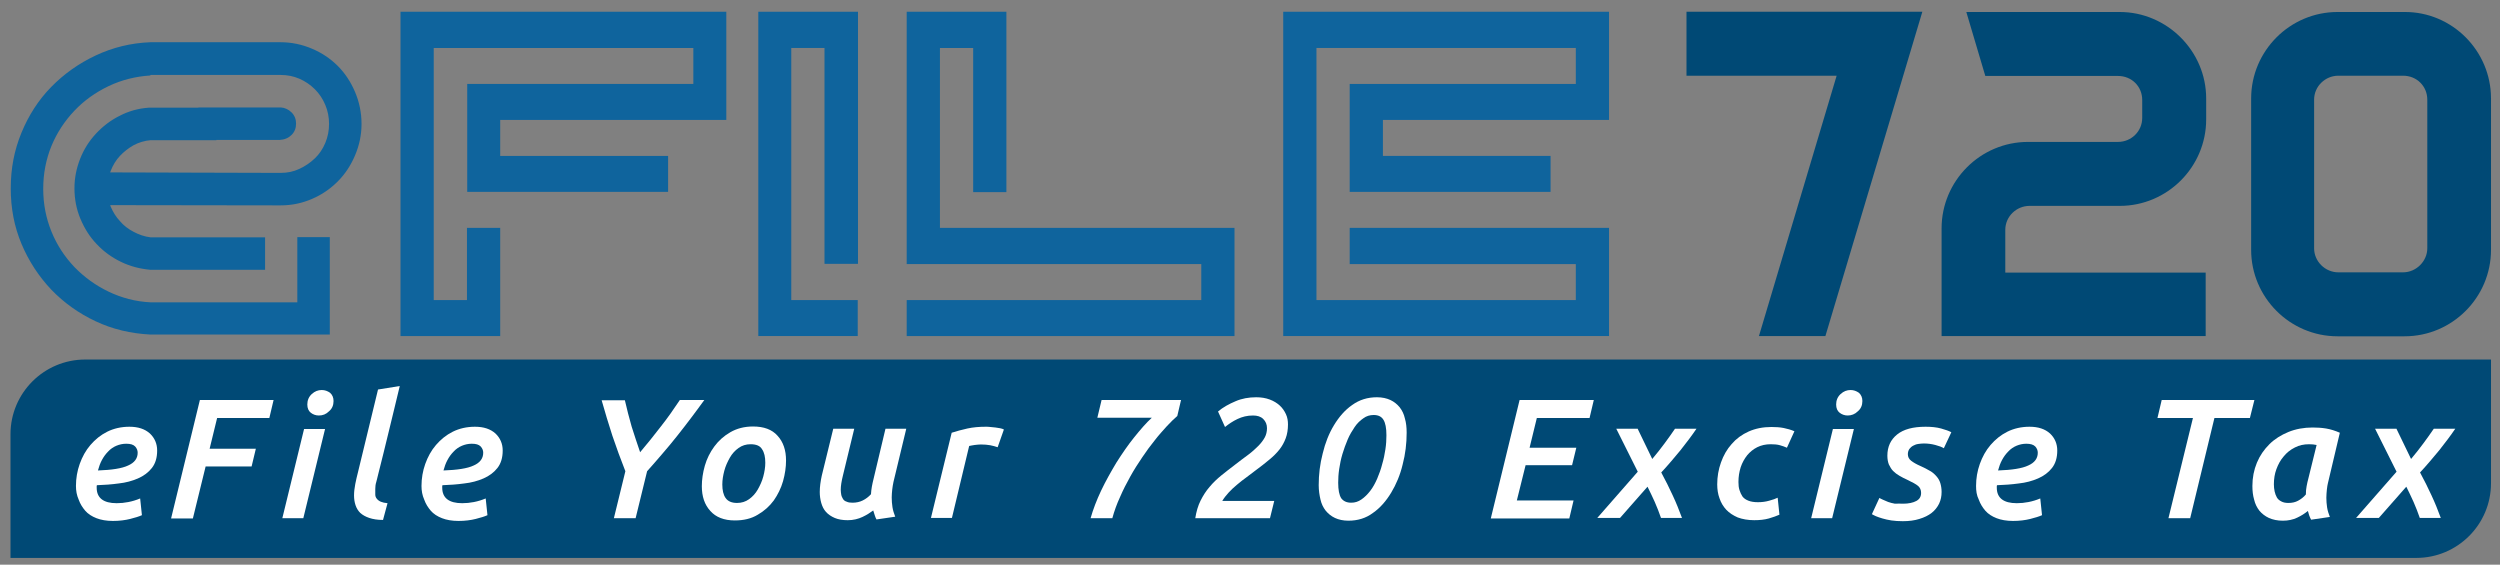
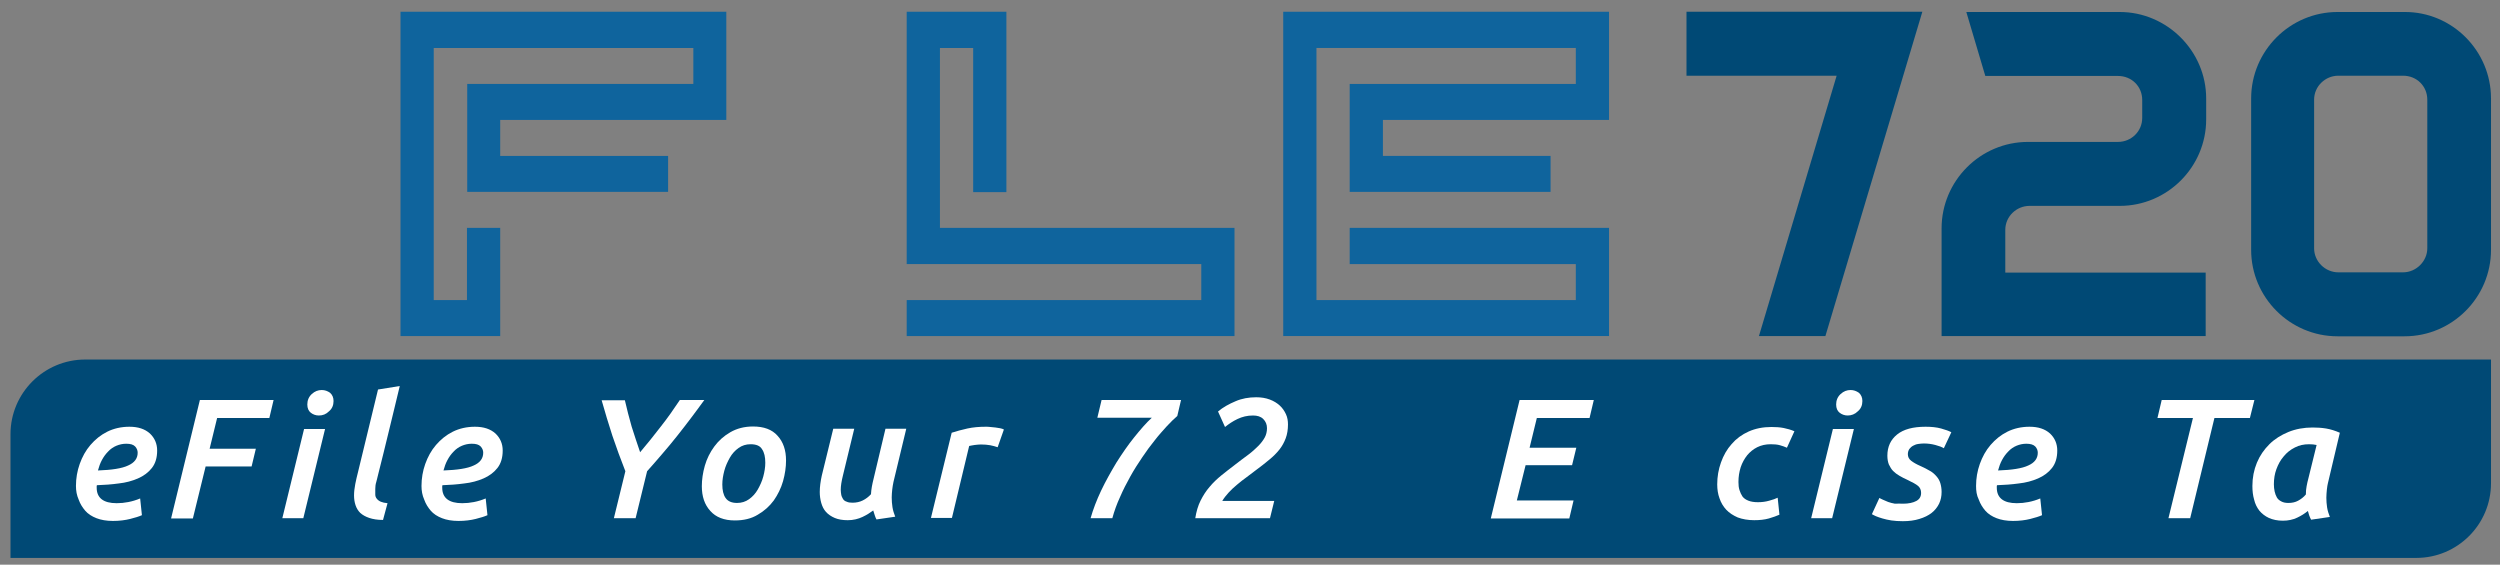
<svg xmlns="http://www.w3.org/2000/svg" version="1.1" id="Layer_1" x="0px" y="0px" viewBox="0 0 1000.6 226" style="enable-background:new 0 0 1000.6 226;" xml:space="preserve">
  <rect x="0" y="0" width="1000.6" height="226" fill="#808080" stroke="none" />
  <style type="text/css">
	.st0{fill:#004975;}
	.st1{fill:#FFFFFF;}
	.st2{fill:#0F649D;}
</style>
  <path class="st0" d="M967.1,223.3H4.2v-49.5c0-16.5,13.4-29.9,29.9-29.9H997v49.5C997,209.9,983.6,223.3,967.1,223.3z" />
  <g>
    <path class="st0" d="M730.6,134.5h-26.6l31.1-104.2h-60.1V4.7h94.4L730.6,134.5z" />
    <path class="st0" d="M802.6,109.1h80.2v25.4H777.1V91.4c0-19,15.5-34.6,34.6-34.6h36c5.3,0,9.7-4.2,9.7-9.6V40   c0-5.4-4.2-9.6-9.7-9.6h-53.1l-7.6-25.6h61.4c18.9,0,34.6,15.6,34.6,34.6v8.4c0,19-15.5,34.6-34.6,34.6h-36.1   c-5.2,0-9.7,4.2-9.7,9.6V109.1z" />
    <path class="st0" d="M997,39.4V100c0,19-15.5,34.6-34.6,34.6h-26.8c-19.1,0-34.6-15.6-34.6-34.6V39.4c0-19,15.5-34.6,34.6-34.6   h26.8C981.4,4.7,997,20.3,997,39.4z M971.5,39.9c0-5.4-4.2-9.6-9.7-9.6h-25.9c-5.2,0-9.7,4.2-9.7,9.6v59.5c0,5.2,4.4,9.6,9.7,9.6   h25.9c5.3,0,9.7-4.5,9.7-9.6V39.9z" />
  </g>
  <g>
    <path class="st1" d="M30.4,194.5c0-3,0.5-6,1.5-8.8c1-2.8,2.4-5.4,4.3-7.6c1.9-2.2,4.1-4,6.7-5.3c2.6-1.3,5.6-2,8.9-2   c3.5,0,6.2,0.9,8.2,2.7c1.9,1.8,2.9,4.1,2.9,6.8c0,2.9-0.7,5.2-2.1,7c-1.4,1.8-3.3,3.2-5.6,4.2c-2.3,1-4.9,1.7-7.7,2   c-2.9,0.4-5.8,0.6-8.7,0.7c0,0.1-0.1,0.2-0.1,0.3v0.7c0,4.1,2.7,6.2,8,6.2c3.1,0,6.3-0.6,9.4-1.9l0.7,6.7c-1.1,0.5-2.7,1-4.7,1.5   c-2,0.5-4.3,0.8-6.9,0.8c-2.6,0-4.8-0.4-6.6-1.1c-1.8-0.7-3.4-1.7-4.5-3s-2-2.7-2.6-4.4C30.7,198.2,30.4,196.4,30.4,194.5z    M50.5,177.6c-1.4,0-2.7,0.3-3.9,0.8c-1.2,0.5-2.4,1.3-3.3,2.3c-1,1-1.8,2.1-2.5,3.4c-0.7,1.3-1.2,2.7-1.6,4.2   c5.5-0.2,9.6-0.8,12.1-2c2.5-1.1,3.8-2.8,3.8-5.1c0-0.9-0.3-1.7-1-2.5C53.3,177.9,52.2,177.6,50.5,177.6z" />
    <path class="st1" d="M68.5,207.4L80,160.1h29.5l-1.7,7.2H86.9l-3,12.3h18.5l-1.7,7.1H82.3l-5.1,20.8H68.5z" />
    <path class="st1" d="M121.4,207.4H113l8.7-35.7h8.4L121.4,207.4z M127.6,166.3c-1.2,0-2.3-0.4-3.2-1.1c-0.9-0.7-1.4-1.8-1.4-3.3   c0-1.7,0.6-3.1,1.8-4.2c1.2-1.1,2.5-1.6,4-1.6c1.2,0,2.3,0.4,3.3,1.1c0.9,0.8,1.4,1.9,1.4,3.3c0,1.7-0.6,3.1-1.8,4.1   C130.5,165.8,129.2,166.3,127.6,166.3z" />
    <path class="st1" d="M153.3,208.1c-2.2,0-4-0.3-5.5-0.8c-1.5-0.5-2.7-1.2-3.6-2c-0.9-0.9-1.5-1.9-1.9-3.1c-0.4-1.2-0.6-2.5-0.6-3.9   c0-1.5,0.2-3,0.5-4.6c0.3-1.6,0.7-3.2,1.1-4.8l8-33l8.7-1.4c-1.4,6-2.9,11.9-4.3,17.8c-1.4,5.9-2.9,11.8-4.4,17.8   c-0.2,1-0.5,1.9-0.7,2.8c-0.3,0.9-0.4,1.9-0.4,2.8c0,0.8,0,1.5,0,2.2c0,0.7,0.2,1.2,0.6,1.7s0.9,0.9,1.6,1.2s1.6,0.5,2.7,0.6   L153.3,208.1z" />
    <path class="st1" d="M168.7,194.5c0-3,0.5-6,1.5-8.8c1-2.8,2.4-5.4,4.3-7.6s4.1-4,6.7-5.3c2.6-1.3,5.6-2,8.9-2   c3.5,0,6.2,0.9,8.2,2.7c1.9,1.8,2.9,4.1,2.9,6.8c0,2.9-0.7,5.2-2.1,7c-1.4,1.8-3.3,3.2-5.6,4.2c-2.3,1-4.9,1.7-7.7,2   c-2.9,0.4-5.8,0.6-8.7,0.7c0,0.1-0.1,0.2-0.1,0.3v0.7c0,4.1,2.7,6.2,8,6.2c3.1,0,6.3-0.6,9.4-1.9l0.7,6.7c-1.1,0.5-2.7,1-4.7,1.5   c-2,0.5-4.3,0.8-6.9,0.8c-2.6,0-4.8-0.4-6.6-1.1c-1.8-0.7-3.4-1.7-4.5-3s-2-2.7-2.6-4.4C169,198.2,168.7,196.4,168.7,194.5z    M188.8,177.6c-1.4,0-2.7,0.3-3.9,0.8c-1.2,0.5-2.4,1.3-3.3,2.3c-1,1-1.8,2.1-2.5,3.4c-0.7,1.3-1.2,2.7-1.6,4.2   c5.5-0.2,9.6-0.8,12.1-2c2.5-1.1,3.8-2.8,3.8-5.1c0-0.9-0.3-1.7-1-2.5C191.6,177.9,190.5,177.6,188.8,177.6z" />
    <path class="st1" d="M256.2,181c2.9-3.4,5.6-6.8,8.3-10.3c2.7-3.4,5.2-7,7.6-10.6h9.8c-1.8,2.5-3.6,4.9-5.4,7.3   c-1.8,2.4-3.6,4.7-5.5,7.1s-3.8,4.7-5.8,7c-2,2.3-4,4.7-6.2,7.1l-4.6,18.8h-8.7l4.6-18.8c-1.9-4.8-3.6-9.5-5.2-14.2   c-1.5-4.7-3-9.5-4.3-14.2h9.3c0.8,3.5,1.7,7,2.7,10.5C253.9,174.1,255,177.6,256.2,181z" />
    <path class="st1" d="M294.1,208.3c-4.3,0-7.6-1.3-9.8-3.8c-2.3-2.5-3.4-5.8-3.4-9.9c0-2.6,0.4-5.4,1.2-8.2c0.8-2.8,2.1-5.4,3.8-7.7   c1.7-2.3,3.8-4.2,6.4-5.7c2.6-1.5,5.6-2.3,9.1-2.3c4.3,0,7.6,1.2,9.8,3.7c2.3,2.5,3.4,5.8,3.4,9.9c0,2.7-0.4,5.4-1.2,8.3   c-0.8,2.8-2.1,5.4-3.7,7.7c-1.7,2.3-3.8,4.2-6.4,5.7C300.7,207.6,297.6,208.3,294.1,208.3z M300.4,177.8c-1.8,0-3.4,0.5-4.8,1.5   c-1.4,1-2.6,2.3-3.5,3.9c-0.9,1.6-1.7,3.3-2.2,5.2c-0.5,1.9-0.8,3.7-0.8,5.5c0,2.3,0.4,4.1,1.3,5.4c0.9,1.3,2.4,2,4.6,2   c1.8,0,3.4-0.5,4.8-1.5c1.4-1,2.6-2.3,3.5-3.9c0.9-1.6,1.7-3.3,2.2-5.2c0.5-1.9,0.8-3.7,0.8-5.5c0-2.3-0.4-4.1-1.3-5.4   C304.2,178.4,302.6,177.8,300.4,177.8z" />
    <path class="st1" d="M362.7,171.7l-5.1,21.2c-0.2,1-0.4,2.1-0.5,3.1c-0.1,1-0.2,2.1-0.2,3.1c0,1.3,0.1,2.6,0.3,3.9   c0.2,1.3,0.6,2.5,1.1,3.8l-7.5,1.1c-0.3-0.5-0.5-1.1-0.7-1.7c-0.2-0.6-0.4-1.2-0.6-1.9c-1.2,0.9-2.6,1.8-4.3,2.6   c-1.7,0.8-3.7,1.3-5.9,1.3c-2,0-3.8-0.3-5.2-0.9c-1.4-0.6-2.6-1.4-3.5-2.4c-0.9-1-1.5-2.2-1.9-3.6c-0.4-1.4-0.6-2.9-0.6-4.4   c0-2,0.3-4.2,0.8-6.5l4.6-18.8h8.4l-4.5,18.6c-0.6,2.4-0.9,4.3-0.9,5.8c0,0.7,0.1,1.4,0.2,2c0.1,0.6,0.4,1.2,0.7,1.7   c0.3,0.5,0.8,0.9,1.5,1.1c0.6,0.3,1.4,0.4,2.3,0.4c1.5,0,2.9-0.3,4.1-0.9c1.2-0.6,2.3-1.4,3.3-2.5c0.1-2,0.5-4,1-6l4.8-20.2H362.7z   " />
    <path class="st1" d="M399.3,179c-0.9-0.3-1.9-0.6-3-0.8c-1.1-0.2-2.3-0.3-3.7-0.3c-0.8,0-1.6,0.1-2.5,0.2c-0.9,0.1-1.6,0.3-2.2,0.4   l-6.9,28.8h-8.4l8.3-34.1c1.9-0.6,4-1.2,6.3-1.7c2.3-0.5,4.7-0.7,7.3-0.7c0.6,0,1.2,0,1.9,0.1c0.7,0.1,1.4,0.1,2,0.2   c0.7,0.1,1.3,0.2,1.9,0.3c0.6,0.1,1.1,0.3,1.5,0.5L399.3,179z" />
    <path class="st1" d="M436.5,207.4c1-3.5,2.4-7.2,4.2-11c1.8-3.8,3.9-7.5,6.1-11.2c2.3-3.6,4.6-7,7.1-10.1c2.5-3.1,4.8-5.8,7.1-7.9   h-21.8l1.7-7.1h31.8l-1.5,6.4c-1.2,1-2.6,2.4-4.2,4.1c-1.5,1.7-3.2,3.5-4.8,5.6c-1.7,2.1-3.4,4.4-5,6.8c-1.7,2.5-3.3,5-4.8,7.7   c-1.5,2.7-2.9,5.4-4.1,8.2c-1.3,2.8-2.3,5.6-3.1,8.5H436.5z" />
    <path class="st1" d="M502.8,159c2,0,3.8,0.3,5.4,0.9c1.6,0.6,2.9,1.4,4,2.4c1.1,1,1.9,2.2,2.5,3.5c0.6,1.3,0.8,2.7,0.8,4.1   c0,2-0.3,3.9-0.9,5.5c-0.6,1.6-1.4,3.1-2.5,4.5c-1.1,1.4-2.5,2.8-4.1,4.1c-1.6,1.3-3.4,2.8-5.5,4.3c-1.2,0.9-2.4,1.8-3.7,2.8   c-1.3,0.9-2.5,1.9-3.7,2.9s-2.3,2-3.3,3.1c-1,1.1-1.9,2.2-2.6,3.4H510l-1.7,6.9h-29.9c0.4-2.6,1.1-5,2.1-7c1-2,2.2-3.9,3.6-5.5   c1.4-1.7,3-3.2,4.7-4.6c1.8-1.4,3.6-2.9,5.5-4.3c1.9-1.5,3.7-2.8,5.3-4c1.6-1.2,2.9-2.4,4-3.5c1.1-1.1,2-2.3,2.6-3.4   c0.6-1.1,0.9-2.4,0.9-3.7c0-1.5-0.5-2.7-1.5-3.7c-1-1-2.4-1.4-4.1-1.4c-2.3,0-4.3,0.5-6.2,1.4s-3.5,2-5,3.2l-2.8-6.2   c2-1.7,4.4-3,7-4.1C497,159.5,499.8,159,502.8,159z" />
-     <path class="st1" d="M539.7,208.4c-2.1,0-3.9-0.4-5.4-1.1c-1.5-0.7-2.7-1.7-3.7-2.9c-1-1.3-1.7-2.7-2.1-4.5   c-0.4-1.7-0.7-3.6-0.7-5.7c0-4.3,0.5-8.5,1.6-12.7c1-4.2,2.5-8,4.5-11.3c2-3.3,4.4-6.1,7.3-8.1c2.9-2.1,6.2-3.1,9.9-3.1   c2.1,0,3.9,0.4,5.4,1.1c1.5,0.7,2.7,1.7,3.7,2.9c1,1.3,1.7,2.7,2.1,4.5c0.5,1.7,0.7,3.6,0.7,5.7c0,4.3-0.5,8.5-1.6,12.7   c-1,4.2-2.6,8-4.6,11.3c-2,3.3-4.4,6.1-7.3,8.1C546.7,207.4,543.4,208.4,539.7,208.4z M540.8,201.2c1.5,0,2.8-0.4,4.1-1.3   c1.3-0.9,2.4-2,3.5-3.4c1.1-1.4,2-3.1,2.8-4.9c0.8-1.9,1.5-3.8,2-5.8c0.6-2,1-4,1.3-6c0.3-2,0.4-3.8,0.4-5.6c0-2.9-0.4-4.9-1.2-6.2   c-0.8-1.3-2.1-1.9-3.9-1.9c-1.5,0-2.9,0.4-4.1,1.3c-1.3,0.9-2.5,2-3.5,3.5c-1,1.5-2,3.1-2.8,5c-0.8,1.9-1.5,3.8-2.1,5.8   c-0.6,2-1,4-1.3,6c-0.3,2-0.4,3.8-0.4,5.5c0,2.9,0.4,4.9,1.2,6.2C537.7,200.6,539,201.2,540.8,201.2z" />
    <path class="st1" d="M596.7,207.4l11.5-47.3h29.7l-1.7,7.2h-21.1l-2.9,11.9h18.7l-1.7,7h-18.6l-3.5,14.1h22.7l-1.7,7.2H596.7z" />
-     <path class="st1" d="M655.5,171.7l5.8,12c1.8-2.1,3.4-4.2,4.9-6.2c1.5-2,2.9-4,4.2-5.9h8.6c-1.9,2.8-4.1,5.7-6.4,8.6   c-2.4,2.9-4.9,5.9-7.7,8.9c1.7,3.1,3.2,6.2,4.6,9.2c1.4,3,2.6,6,3.7,9h-8.4c-0.7-2.1-1.6-4.3-2.5-6.4c-1-2.1-1.9-4.2-2.9-6.1   l-11,12.5h-9.1l16.2-18.5l-8.6-17.2H655.5z" />
    <path class="st1" d="M687.3,193.9c0-3.1,0.5-6,1.5-8.8s2.4-5.3,4.3-7.4c1.8-2.1,4.1-3.8,6.8-5c2.7-1.2,5.7-1.8,9.1-1.8   c1.8,0,3.4,0.1,4.9,0.4c1.5,0.3,2.9,0.7,4.3,1.3l-3,6.6c-0.8-0.4-1.8-0.7-2.8-1c-1-0.3-2.3-0.4-3.7-0.4c-2,0-3.8,0.4-5.4,1.2   c-1.6,0.8-2.9,1.9-4,3.2c-1.1,1.4-2,3-2.6,4.8c-0.6,1.9-0.9,3.8-0.9,5.9c0,1.2,0.1,2.3,0.4,3.2c0.3,1,0.7,1.8,1.2,2.6   c0.6,0.8,1.4,1.3,2.4,1.7c1,0.4,2.3,0.6,3.8,0.6c1.6,0,3.1-0.2,4.5-0.6c1.5-0.4,2.6-0.8,3.4-1.2l0.7,6.8c-1.1,0.5-2.5,1-4.2,1.5   c-1.8,0.5-3.7,0.7-5.9,0.7c-2.5,0-4.7-0.4-6.6-1.1c-1.8-0.8-3.4-1.8-4.6-3.1c-1.2-1.3-2.1-2.8-2.7-4.6   C687.6,197.8,687.3,195.9,687.3,193.9z" />
    <path class="st1" d="M733.3,207.4h-8.4l8.7-35.7h8.4L733.3,207.4z M739.5,166.3c-1.2,0-2.3-0.4-3.2-1.1c-0.9-0.7-1.4-1.8-1.4-3.3   c0-1.7,0.6-3.1,1.8-4.2c1.2-1.1,2.5-1.6,4-1.6c1.2,0,2.3,0.4,3.3,1.1c0.9,0.8,1.4,1.9,1.4,3.3c0,1.7-0.6,3.1-1.8,4.1   C742.4,165.8,741,166.3,739.5,166.3z" />
    <path class="st1" d="M761.7,201.6c2.2,0,4-0.4,5.3-1.1c1.3-0.7,1.9-1.8,1.9-3.2c0-1.2-0.4-2.1-1.2-2.8c-0.8-0.7-2.3-1.5-4.4-2.5   c-1.1-0.5-2.1-1-3.1-1.6c-0.9-0.5-1.8-1.2-2.5-1.9c-0.7-0.7-1.2-1.6-1.7-2.6c-0.4-1-0.6-2.2-0.6-3.5c0-3.6,1.3-6.4,3.9-8.5   c2.6-2.1,6.4-3.1,11.4-3.1c2.3,0,4.4,0.2,6.2,0.7c1.8,0.5,3.2,1,4.1,1.5l-3,6.4c-0.8-0.5-1.9-0.9-3.4-1.3c-1.5-0.4-3-0.6-4.6-0.6   c-0.8,0-1.6,0.1-2.3,0.2c-0.8,0.1-1.4,0.4-2,0.7c-0.6,0.3-1.1,0.8-1.5,1.3c-0.4,0.6-0.6,1.3-0.6,2.1c0,1,0.4,1.9,1.3,2.6   c0.9,0.7,2.1,1.4,3.7,2.1c1.5,0.7,2.8,1.3,3.9,2c1.1,0.6,1.9,1.4,2.6,2.2c0.7,0.8,1.2,1.7,1.5,2.7c0.3,1,0.5,2.2,0.5,3.5   c0,1.7-0.3,3.2-1,4.7c-0.7,1.4-1.7,2.7-3,3.7c-1.3,1-2.9,1.8-4.9,2.4c-1.9,0.6-4.1,0.9-6.6,0.9c-1.7,0-3.2-0.1-4.6-0.3   c-1.4-0.2-2.5-0.5-3.6-0.8c-1-0.3-1.9-0.6-2.6-0.9c-0.7-0.3-1.2-0.6-1.6-0.8l3-6.5c0.3,0.2,0.8,0.4,1.4,0.7   c0.6,0.3,1.3,0.6,2.1,0.9c0.8,0.3,1.7,0.5,2.7,0.7C759.6,201.5,760.6,201.6,761.7,201.6z" />
    <path class="st1" d="M790.9,194.5c0-3,0.5-6,1.5-8.8c1-2.8,2.4-5.4,4.3-7.6s4.1-4,6.7-5.3c2.6-1.3,5.6-2,8.9-2   c3.5,0,6.2,0.9,8.2,2.7c1.9,1.8,2.9,4.1,2.9,6.8c0,2.9-0.7,5.2-2.1,7c-1.4,1.8-3.3,3.2-5.6,4.2c-2.3,1-4.9,1.7-7.7,2   c-2.9,0.4-5.8,0.6-8.7,0.7c0,0.1-0.1,0.2-0.1,0.3v0.7c0,4.1,2.7,6.2,8,6.2c3.1,0,6.3-0.6,9.4-1.9l0.7,6.7c-1.1,0.5-2.7,1-4.7,1.5   c-2,0.5-4.3,0.8-6.9,0.8c-2.6,0-4.8-0.4-6.6-1.1c-1.8-0.7-3.4-1.7-4.5-3s-2-2.7-2.6-4.4C791.1,198.2,790.9,196.4,790.9,194.5z    M811,177.6c-1.4,0-2.7,0.3-3.9,0.8c-1.2,0.5-2.4,1.3-3.3,2.3c-1,1-1.8,2.1-2.5,3.4c-0.7,1.3-1.2,2.7-1.6,4.2   c5.5-0.2,9.6-0.8,12.1-2c2.5-1.1,3.8-2.8,3.8-5.1c0-0.9-0.3-1.7-1-2.5C813.8,177.9,812.6,177.6,811,177.6z" />
    <path class="st1" d="M902.3,160.1l-1.8,7.2h-14.2l-9.7,40.1h-8.7l9.8-40.1h-14.2l1.7-7.2H902.3z" />
    <path class="st1" d="M931.7,193.5c-0.1,0.5-0.3,1.3-0.4,2.5c-0.1,1.1-0.2,2.2-0.2,3.2c0,1.3,0.1,2.6,0.3,3.9   c0.2,1.3,0.6,2.5,1.1,3.8l-7.5,1.1c-0.6-1.1-1-2.3-1.3-3.5c-1.2,1-2.6,1.9-4.3,2.7c-1.7,0.8-3.6,1.2-5.7,1.2c-2.2,0-4-0.4-5.6-1.1   c-1.5-0.7-2.8-1.7-3.8-2.9c-1-1.3-1.7-2.7-2.1-4.4c-0.5-1.7-0.7-3.5-0.7-5.5c0-3.3,0.6-6.4,1.8-9.3c1.2-2.9,2.9-5.3,5-7.4   c2.1-2.1,4.7-3.7,7.6-4.9c2.9-1.2,6.2-1.8,9.7-1.8c1.8,0,3.6,0.1,5.4,0.4c1.8,0.3,3.7,0.9,5.5,1.7L931.7,193.5z M927.2,178.1   c-0.9-0.2-1.9-0.3-3-0.3c-2.1,0-4,0.4-5.7,1.3c-1.8,0.9-3.3,2.1-4.5,3.6c-1.3,1.5-2.2,3.2-2.9,5.1c-0.7,1.9-1,3.9-1,6   c0,1,0.1,2,0.3,2.9c0.2,0.9,0.5,1.7,0.9,2.4c0.4,0.7,1,1.2,1.8,1.6c0.7,0.4,1.7,0.6,2.8,0.6c1.5,0,2.8-0.3,3.9-0.9   c1.1-0.6,2.2-1.4,3.1-2.5c0-1.2,0.1-2.3,0.3-3.3s0.4-2.1,0.7-3.1L927.2,178.1z" />
-     <path class="st1" d="M959.2,171.7l5.8,12c1.8-2.1,3.4-4.2,4.9-6.2c1.5-2,2.9-4,4.2-5.9h8.6c-1.9,2.8-4.1,5.7-6.4,8.6   c-2.4,2.9-4.9,5.9-7.7,8.9c1.7,3.1,3.2,6.2,4.6,9.2c1.4,3,2.6,6,3.7,9h-8.4c-0.7-2.1-1.6-4.3-2.5-6.4c-1-2.1-1.9-4.2-2.9-6.1   l-11,12.5h-9.1l16.2-18.5l-8.6-17.2H959.2z" />
  </g>
  <g>
    <g>
      <path class="st2" d="M290.7,48h-90.5v14.4h67.2v14.4h-80.4V33.6h90.5V19.2H173.6v100.9h13.3V91.2h13.3v43.3h-39.9V4.7h130.4V48z" />
-       <path class="st2" d="M303.5,134.5V4.7h39.9v100.9H330V19.2h-13.3v100.9h26.6v14.4H303.5z" />
      <path class="st2" d="M376.2,91.2h117.9v43.3H362.9v-14.4h117.9v-14.4H362.9V4.7h39.9v72.2h-13.3V19.2h-13.3V91.2z" />
      <path class="st2" d="M644,48h-90.5v14.4h67.1v14.4h-80.4V33.6h90.5V19.2H526.9v100.9h103.8v-14.4h-90.5V91.2H644v43.3H513.6V4.7    H644V48z" />
    </g>
-     <path class="st2" d="M142.1,36.8c-1.7-4-4-7.5-6.9-10.4c-2.9-2.9-6.3-5.2-10.3-6.9c-4-1.7-8.2-2.6-12.6-2.6h-33v0l-19.1,0   c-7.8,0.3-15.1,2.1-21.9,5.3c-6.8,3.2-12.7,7.4-17.8,12.6c-5.1,5.2-9,11.3-11.9,18.3c-2.9,7-4.3,14.4-4.3,22.3   c0,7.9,1.4,15.3,4.3,22.2c2.9,6.9,6.9,13,11.9,18.3c5.1,5.3,11,9.5,17.8,12.7c6.8,3.2,14.1,4.9,21.9,5.3H132V94.9h-13v26.1H60.2   c-6-0.3-11.6-1.8-16.8-4.3c-5.2-2.5-9.7-5.8-13.6-9.8c-3.9-4.1-7-8.8-9.2-14.2c-2.2-5.4-3.3-11.1-3.3-17.1c0-6.1,1.1-11.8,3.3-17.2   c2.2-5.3,5.3-10,9.2-14.1c3.9-4.1,8.4-7.3,13.6-9.8c5.2-2.5,10.8-3.9,16.8-4.3V30h26.4V30h25.7c2.7,0,5.2,0.5,7.5,1.5   c2.3,1,4.4,2.4,6.2,4.2c1.8,1.8,3.2,3.9,4.2,6.3c1,2.4,1.5,4.9,1.5,7.6c0,2.7-0.5,5.2-1.5,7.6c-1,2.4-2.4,4.5-4.2,6.2   c-1.8,1.7-3.8,3.1-6.2,4.2c-2.3,1.1-4.8,1.6-7.5,1.6L44.1,69c0.1-0.2,0.1-0.4,0.2-0.6c0.9-2.3,2.1-4.3,3.7-6   c1.6-1.7,3.4-3.1,5.5-4.3c2.1-1.1,4.4-1.8,6.8-2h26.3V56h25.2h0.2c1.9-0.1,3.5-0.8,4.7-2c1.2-1.2,1.8-2.7,1.8-4.5   c0-1.8-0.6-3.3-1.8-4.5c-1.2-1.2-2.7-1.9-4.3-2h-33v0.1H59.5c-4.2,0.3-8.1,1.4-11.7,3.3c-3.6,1.8-6.7,4.2-9.4,7.1   c-2.7,2.9-4.8,6.2-6.3,10c-1.5,3.8-2.3,7.7-2.3,11.9c0,4.3,0.8,8.4,2.4,12.2c1.6,3.8,3.7,7.2,6.5,10.1c2.8,3,6,5.3,9.7,7.1   c3.7,1.8,7.6,2.8,11.9,3.2h45.8v-13H60.3c-2.5-0.3-4.7-1.1-6.8-2.2c-2.1-1.1-4-2.5-5.5-4.3c-1.6-1.7-2.8-3.7-3.7-5.8   c-0.1-0.2-0.1-0.4-0.2-0.6l68.2,0.1c4.5,0,8.7-0.9,12.6-2.6c4-1.7,7.4-4.1,10.3-7c2.9-2.9,5.2-6.4,6.9-10.4c1.7-4,2.6-8.2,2.6-12.6   C144.7,45.1,143.8,40.8,142.1,36.8z" />
  </g>
</svg>